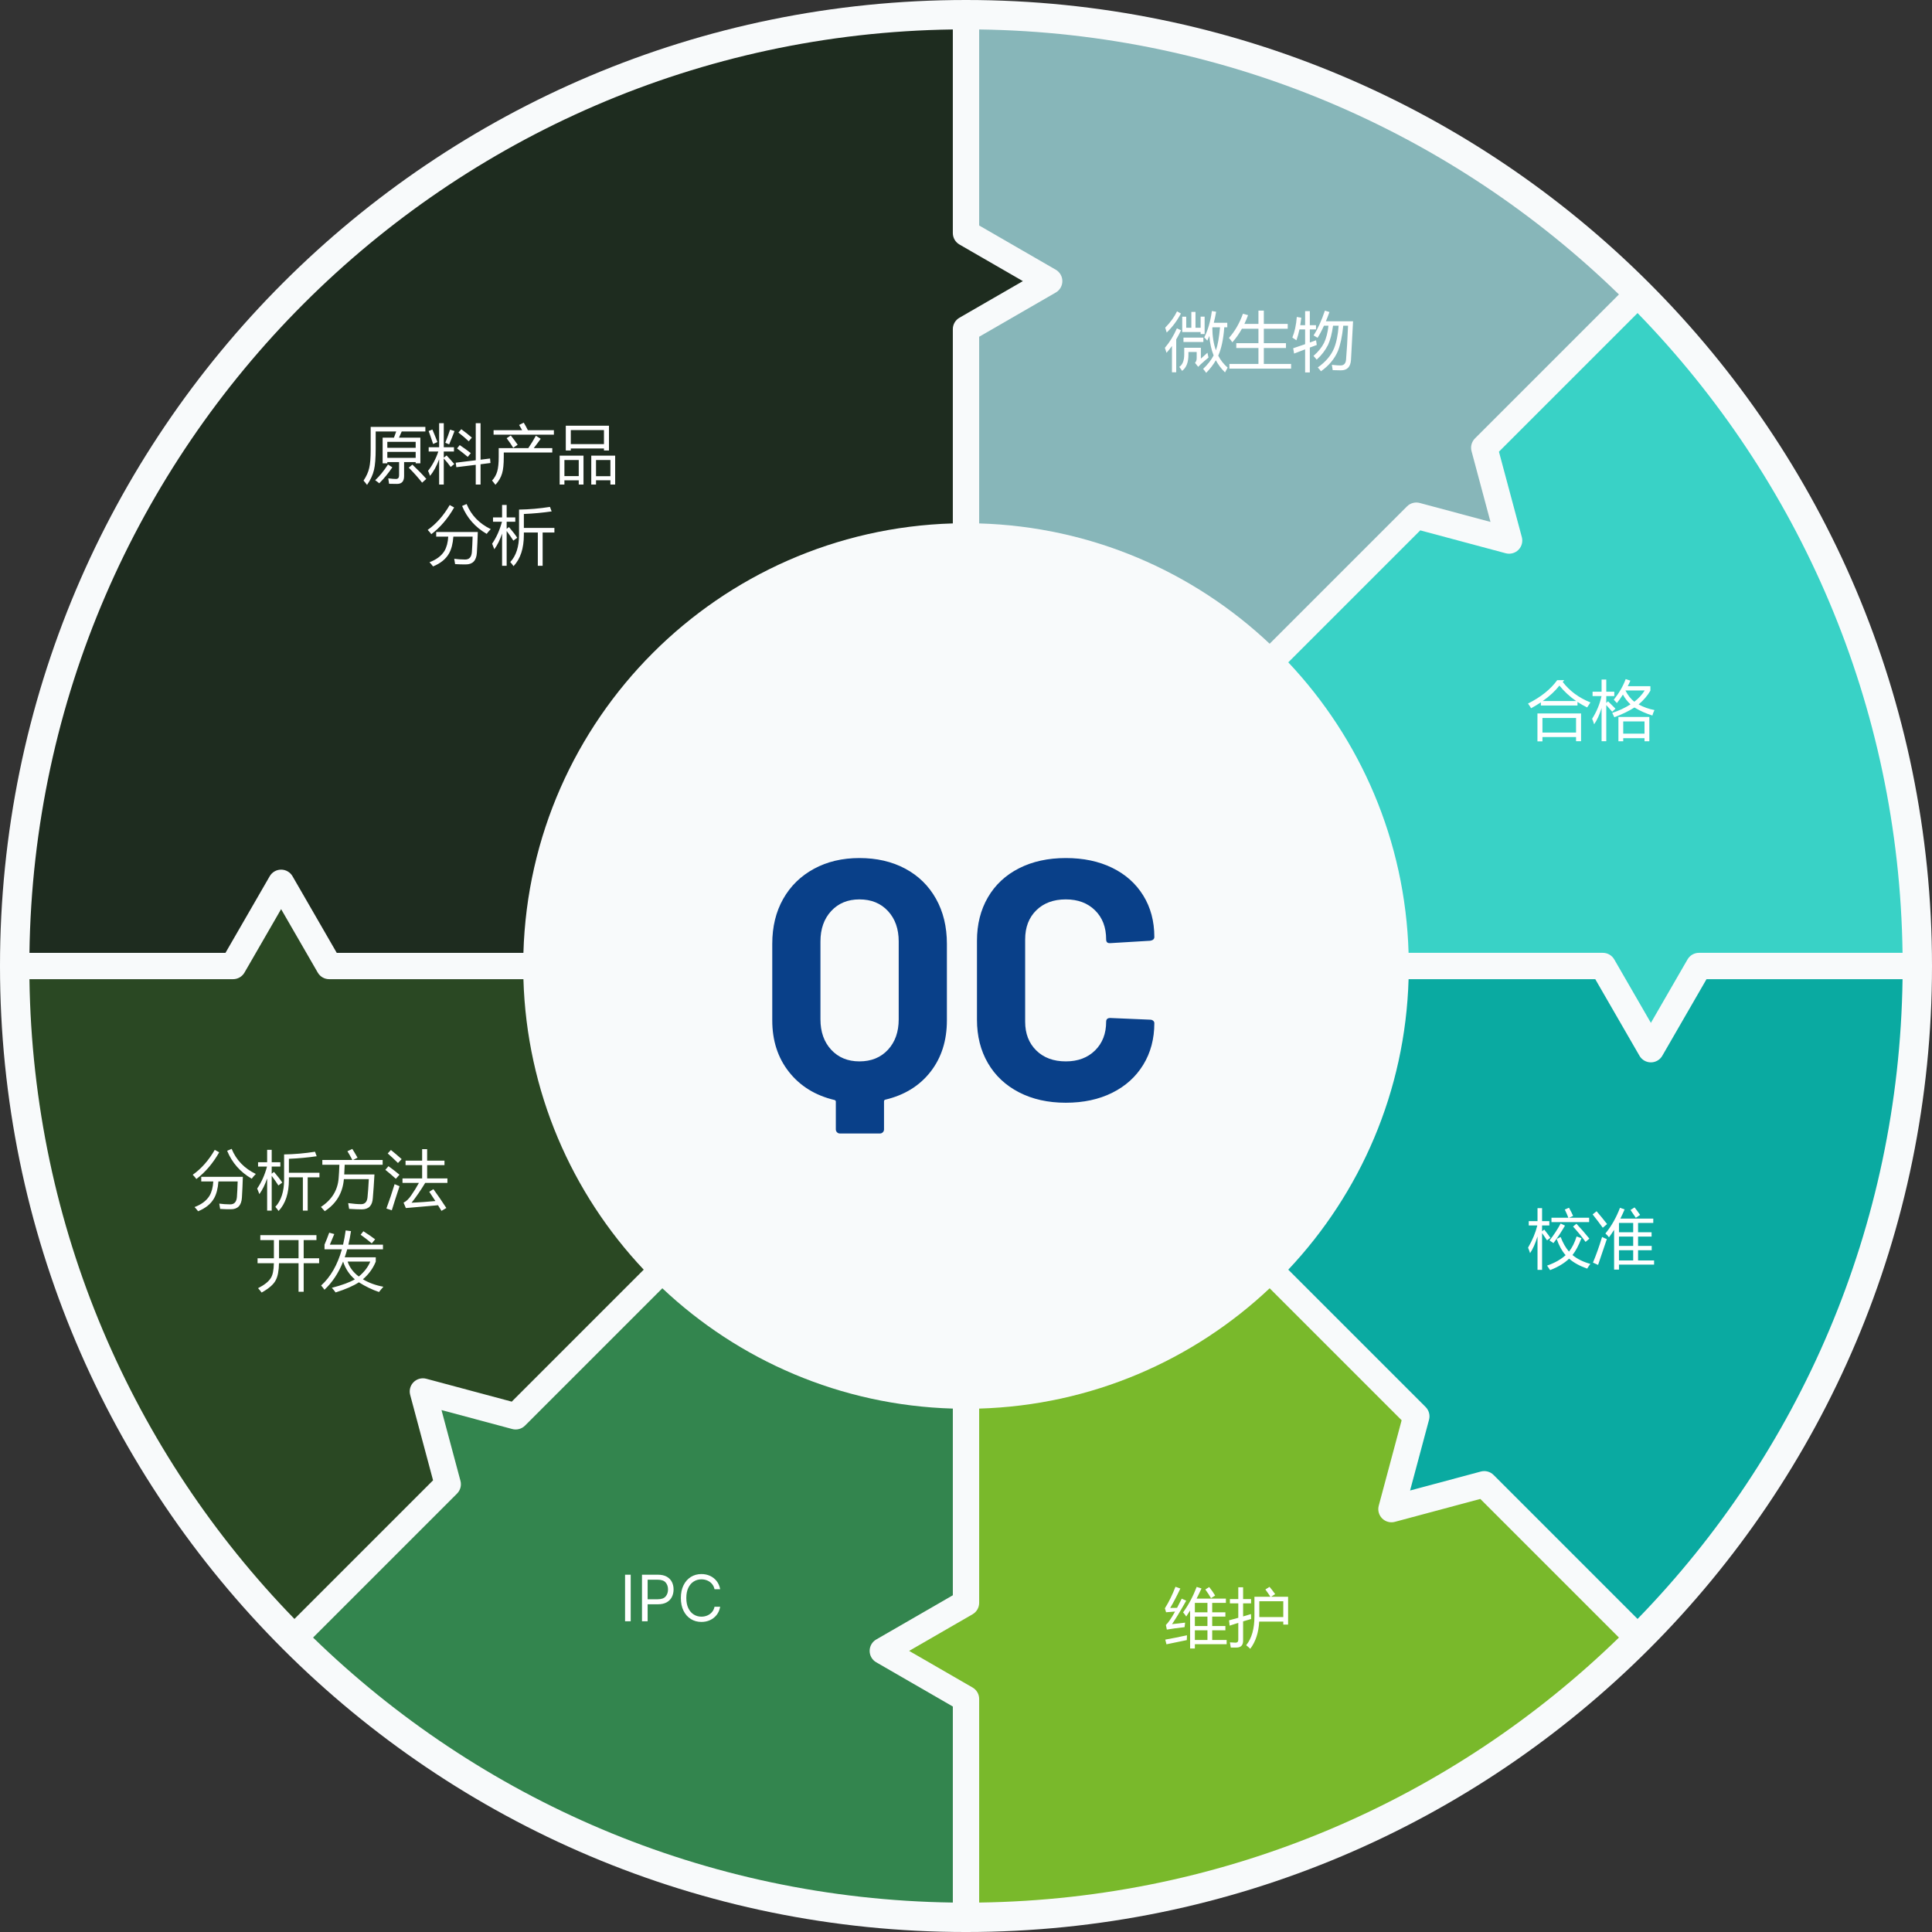
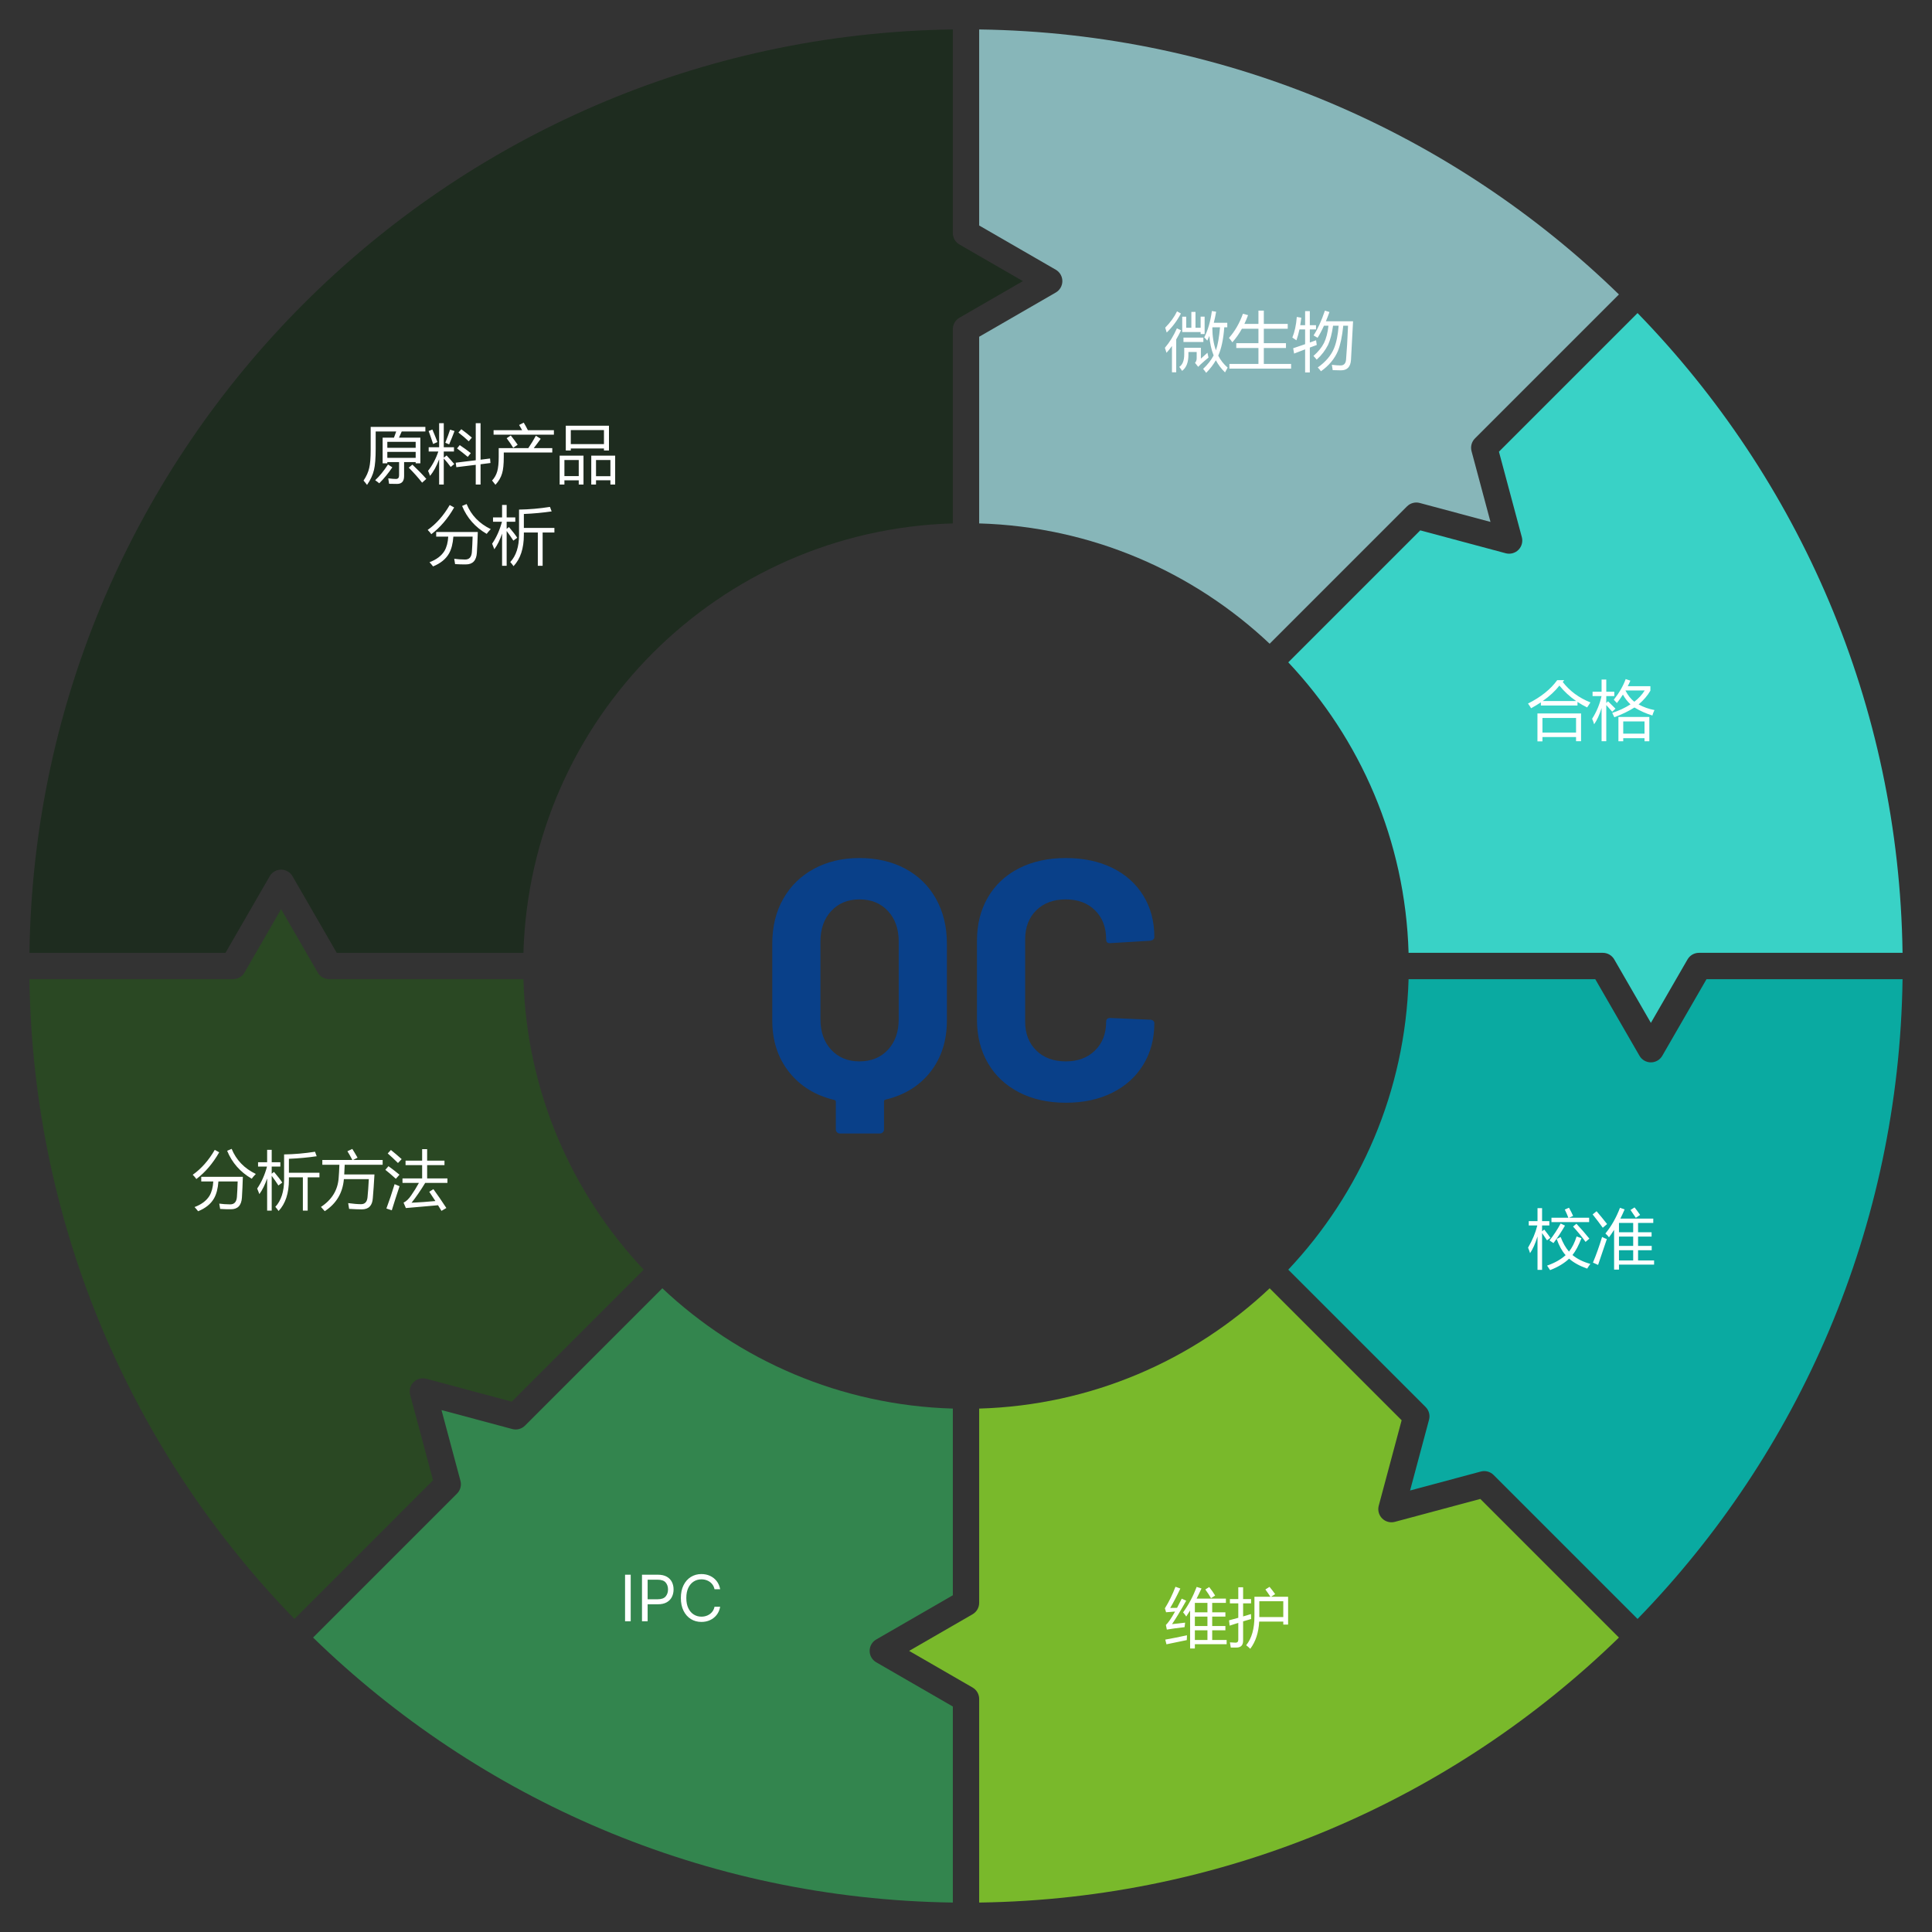
<svg xmlns="http://www.w3.org/2000/svg" width="361.811" height="361.812" viewBox="0 0 361.811 361.812" fill="none">
  <rect x="0" y="0" width="361.811" height="361.812" fill="#333333" stroke="none" />
  <g id="编组">
-     <path id="小路" d="M350.843 175.421C350.843 272.303 272.304 350.842 175.422 350.842C78.539 350.842 0 272.303 0 175.421C0 78.538 78.539 0 175.422 0C272.304 0 350.843 78.538 350.843 175.421C350.843 175.421 350.843 175.421 350.843 175.421Z" fill="#F8FAFB" transform="translate(5.484 5.485)" />
-     <path id="小路" d="M361.811 180.906C361.811 280.817 280.817 361.812 180.905 361.812C80.994 361.812 0 280.817 0 180.906C0 80.995 80.994 0 180.905 0C280.817 0 361.811 80.995 361.811 180.906C361.811 180.906 361.811 180.906 361.811 180.906Z" fill="#F8FAFB" />
    <path id="小路" d="M44.995 158.577C45.435 157.814 46.249 157.344 47.13 157.344C48.01 157.344 48.825 157.814 49.265 158.577C49.265 158.577 57.548 172.925 57.548 172.925C57.548 172.925 92.443 172.925 92.443 172.925C92.464 172.925 92.484 172.931 92.505 172.931C93.785 129.08 129.08 93.785 172.931 92.505C172.931 92.484 172.925 92.464 172.925 92.443C172.925 92.443 172.925 56.125 172.925 56.125C172.925 55.245 173.395 54.43 174.158 53.99C174.158 53.99 186.041 47.13 186.041 47.13C186.041 47.13 174.158 40.269 174.158 40.269C173.395 39.829 172.925 39.014 172.925 38.134C172.925 38.134 172.925 0 172.925 0C78.002 1.309 1.309 78.002 0 172.925C0 172.925 36.711 172.925 36.711 172.925C36.711 172.925 44.995 158.577 44.995 158.577Z" fill="#1E2C1F" transform="translate(5.515 5.516)" />
    <path id="小路" d="M71.298 90.965C71.07 90.114 71.313 89.206 71.936 88.584C72.558 87.962 73.469 87.719 74.317 87.946C74.317 87.946 90.321 92.234 90.321 92.234C90.321 92.234 114.995 67.56 114.995 67.56C115.009 67.546 115.026 67.537 115.041 67.523C101.565 53.228 93.12 34.156 92.506 13.109C92.484 13.11 92.465 13.116 92.443 13.116C92.443 13.116 56.125 13.116 56.125 13.116C55.245 13.116 54.431 12.646 53.991 11.883C53.991 11.883 47.13 0 47.13 0C47.13 0 40.269 11.883 40.269 11.883C39.829 12.646 39.015 13.116 38.134 13.116C38.134 13.116 0 13.116 0 13.116C0.643 59.693 19.433 101.879 49.627 132.928C49.627 132.928 75.586 106.968 75.586 106.968C75.586 106.968 71.298 90.965 71.298 90.965Z" fill="#2A4823" transform="translate(5.515 170.256)" />
    <path id="小路" d="M15.587 47.13C15.587 48.01 15.117 48.825 14.354 49.265C14.354 49.265 0.006 57.549 0.006 57.549C0.006 57.549 0.006 92.443 0.006 92.443C0.006 92.465 0.001 92.484 0 92.506C21.047 93.12 40.119 101.565 54.413 115.041C54.427 115.026 54.437 115.009 54.451 114.995C54.451 114.995 80.131 89.314 80.131 89.314C80.754 88.691 81.664 88.448 82.512 88.676C82.512 88.676 95.766 92.227 95.766 92.227C95.766 92.227 92.215 78.973 92.215 78.973C91.987 78.123 92.23 77.215 92.853 76.592C92.853 76.592 119.819 49.627 119.819 49.627C88.77 19.433 46.584 0.643 0.006 0C0.006 0 0.006 36.711 0.006 36.711C0.006 36.711 14.354 44.995 14.354 44.995C15.117 45.436 15.587 46.25 15.587 47.13C15.587 47.13 15.587 47.13 15.587 47.13Z" fill="#87B6B9" transform="translate(183.364 5.516)" />
    <path id="小路" d="M43.743 41.963C43.971 42.813 43.728 43.722 43.105 44.344C42.482 44.967 41.573 45.209 40.724 44.982C40.724 44.982 24.72 40.694 24.72 40.694C24.72 40.694 0.046 65.368 0.046 65.368C0.032 65.382 0.015 65.391 0 65.405C13.476 79.7 21.921 98.772 22.535 119.819C22.557 119.818 22.576 119.812 22.598 119.812C22.598 119.812 58.916 119.812 58.916 119.812C59.796 119.812 60.61 120.282 61.05 121.045C61.05 121.045 67.911 132.928 67.911 132.928C67.911 132.928 74.772 121.045 74.772 121.045C75.212 120.282 76.026 119.812 76.907 119.812C76.907 119.812 115.041 119.812 115.041 119.812C114.398 73.235 95.608 31.049 65.414 0C65.414 0 39.455 25.959 39.455 25.959C39.455 25.959 43.743 41.963 43.743 41.963Z" fill="#39D2C6" transform="translate(241.255 58.628)" />
    <path id="小路" d="M70.045 14.354C69.605 15.117 68.791 15.587 67.91 15.587C67.03 15.587 66.215 15.117 65.775 14.354C65.775 14.354 57.492 0.006 57.492 0.006C57.492 0.006 22.597 0.006 22.597 0.006C22.576 0.006 22.556 0 22.535 0C21.92 21.047 13.476 40.118 0 54.413C0.014 54.427 0.031 54.436 0.045 54.451C0.045 54.451 25.726 80.13 25.726 80.13C26.349 80.753 26.592 81.66 26.364 82.511C26.364 82.511 22.813 95.766 22.813 95.766C22.813 95.766 36.067 92.214 36.067 92.214C36.916 91.988 37.825 92.23 38.448 92.852C38.448 92.852 65.414 119.819 65.414 119.819C95.607 88.769 114.397 46.584 115.04 0.006C115.04 0.006 78.329 0.006 78.329 0.006C78.329 0.006 70.045 14.354 70.045 14.354Z" fill="#0AAAA1" transform="translate(241.256 183.365)" />
    <path id="小路" d="M90.965 43.743C90.116 43.972 89.207 43.729 88.584 43.105C87.961 42.483 87.718 41.575 87.946 40.724C87.946 40.724 92.234 24.72 92.234 24.72C92.234 24.72 67.56 0.046 67.56 0.046C67.546 0.032 67.537 0.015 67.523 0C53.228 13.476 34.156 21.921 13.109 22.535C13.11 22.557 13.116 22.576 13.116 22.598C13.116 22.598 13.116 58.916 13.116 58.916C13.116 59.797 12.646 60.61 11.883 61.051C11.883 61.051 0 67.911 0 67.911C0 67.911 11.883 74.772 11.883 74.772C12.646 75.213 13.116 76.026 13.116 76.907C13.116 76.907 13.116 115.041 13.116 115.041C59.693 114.398 101.879 95.608 132.928 65.414C132.928 65.414 106.969 39.454 106.969 39.454C106.969 39.454 90.965 43.743 90.965 43.743Z" fill="#79B92B" transform="translate(170.255 241.256)" />
    <path id="小路" d="M104.232 67.911C104.232 67.03 104.702 66.216 105.465 65.776C105.465 65.776 119.813 57.493 119.813 57.493C119.813 57.493 119.813 22.598 119.813 22.598C119.813 22.576 119.818 22.557 119.819 22.535C98.772 21.921 79.7 13.476 65.406 0C65.392 0.015 65.382 0.032 65.368 0.046C65.368 0.046 39.688 25.726 39.688 25.726C39.065 26.35 38.154 26.59 37.307 26.364C37.307 26.364 24.053 22.813 24.053 22.813C24.053 22.813 27.604 36.067 27.604 36.067C27.832 36.918 27.589 37.826 26.966 38.448C26.966 38.448 0 65.414 0 65.414C31.049 95.608 73.235 114.398 119.813 115.041C119.813 115.041 119.813 78.33 119.813 78.33C119.813 78.33 105.465 70.046 105.465 70.046C104.702 69.606 104.232 68.792 104.232 67.911C104.232 67.911 104.232 67.911 104.232 67.911Z" fill="#33854E" transform="translate(58.628 241.255)" />
    <g transform="translate(36 213)">
      <path d="M1.688 7.389L9.48 7.389Q9.422 9.381 9.305 11.279Q9.164 13.471 7.23 13.459Q6.281 13.471 5.227 13.4Q5.156 12.908 5.062 12.404Q5.965 12.533 7.078 12.545Q8.25 12.568 8.367 11.174Q8.461 9.908 8.508 8.256L4.904 8.256Q4.764 10.213 4.09 11.408Q3.199 12.979 1.102 13.834Q0.797 13.435 0.434 13.049Q2.379 12.322 3.234 10.94Q3.85 9.891 3.943 8.256L1.688 8.256L1.688 7.389ZM6.539 2.514L7.383 2.15Q8.672 5.291 11.906 6.85Q11.379 7.4 11.145 7.74Q7.922 5.877 6.539 2.514ZM0.094 7.002Q2.508 5.291 4.219 2.338L5.051 2.795Q3.27 5.912 0.773 7.799Q0.527 7.436 0.094 7.002ZM17.203 3.193Q20.098 3.146 22.992 2.689L23.309 3.533Q20.836 3.896 18.105 4.014L18.105 6.627L23.824 6.627L23.824 7.482L21.621 7.482L21.621 13.717L20.719 13.717L20.719 7.482L18.105 7.482L18.105 7.928Q18.105 11.736 16.172 13.787Q15.879 13.365 15.562 13.014Q17.203 11.256 17.203 7.916L17.203 3.193ZM12.164 9.58Q13.383 7.799 14.004 5.467L12.328 5.467L12.328 4.658L14.027 4.658L14.027 2.326L14.883 2.326L14.883 4.658L16.5 4.658L16.5 5.467L14.883 5.467L14.883 6.803L15.316 6.463Q16.383 7.717 16.863 8.467L16.137 9.006Q15.586 8.139 14.883 7.201L14.883 13.717L14.027 13.717L14.027 7.693Q13.43 9.451 12.574 10.623Q12.434 10.213 12.164 9.58ZM24.363 4.236L29.988 4.236Q29.396 3.111 29.062 2.596L29.977 2.162Q30.305 2.666 30.961 3.803L30.105 4.236L35.66 4.236L35.66 5.127L28.553 5.127Q28.512 6.193 28.465 6.943L34.125 6.943Q33.984 9.486 33.82 11.361Q33.691 13.482 31.758 13.482Q30.867 13.482 29.379 13.389Q29.32 12.943 29.203 12.31Q30.691 12.51 31.617 12.51Q32.695 12.51 32.824 11.232Q32.965 9.838 33.07 7.822L28.4 7.822Q28.072 11.69 24.82 13.822Q24.504 13.447 24.105 13.025Q27.199 10.986 27.422 7.564Q27.504 6.639 27.557 5.127L24.363 5.127L24.363 4.236ZM45.164 9.697Q46.289 11.232 47.59 13.225Q47.121 13.494 46.676 13.764Q46.348 13.219 46.031 12.709Q42.188 13.025 40.008 13.236L39.574 12.217Q40.312 11.889 41.016 10.846Q41.789 9.744 42.451 8.525L39.375 8.525L39.375 7.682L43.055 7.682L43.055 5.197L39.949 5.197L39.949 4.354L43.055 4.354L43.055 2.209L43.992 2.209L43.992 4.354L47.238 4.354L47.238 5.197L43.992 5.197L43.992 7.682L47.789 7.682L47.789 8.525L43.629 8.525Q42.322 10.676 41.074 12.24Q43.307 12.135 45.539 11.924Q44.935 10.98 44.391 10.19L45.164 9.697ZM37.898 8.76Q38.332 8.947 38.824 9.146Q37.992 11.643 37.371 13.658L36.363 13.318Q37.137 11.256 37.898 8.76ZM36.75 5.396Q37.629 6.018 38.812 6.99Q38.379 7.482 38.133 7.752Q36.809 6.568 36.164 6.076L36.75 5.396ZM37.207 2.361Q38.145 3.111 39.223 4.072Q38.824 4.482 38.531 4.799Q37.453 3.732 36.609 3.006L37.207 2.361Z" fill="#FFFFFF" />
-       <path d="M0.234 7.4L3.293 7.4L3.293 3.99L0.75 3.99L0.75 3.064L11.262 3.064L11.262 3.99L8.871 3.99L8.871 7.4L11.766 7.4L11.766 8.326L8.871 8.326L8.871 13.67L7.91 13.67L7.91 8.326L4.248 8.326Q4.207 10.471 3.633 11.514Q3.059 12.662 0.996 13.822Q0.691 13.4 0.328 13.002Q2.121 12.088 2.719 11.092Q3.252 10.289 3.287 8.326L0.234 8.326L0.234 7.4ZM4.254 7.4L7.91 7.4L7.91 3.99L4.254 3.99L4.254 7.4ZM13.77 4.857L16.248 4.857Q16.535 3.633 16.734 2.186L17.73 2.314Q17.531 3.645 17.244 4.857L23.719 4.857L23.719 5.725L17.021 5.725Q16.811 6.498 16.559 7.213L22.371 7.213L22.371 8.021Q21.598 9.938 19.963 11.332Q21.609 12.328 23.801 12.732Q23.273 13.318 22.98 13.717Q21.105 13.096 19.207 11.9Q17.684 12.902 14.848 13.799Q14.52 13.33 14.145 12.932C16.066 12.432 17.502 11.902 18.451 11.344Q16.91 10.025 16.254 8.021Q14.971 11.232 12.762 13.295Q12.445 12.85 12.141 12.498Q14.783 10.113 16.025 5.725L12.773 5.725L12.773 4.846Q13.254 3.732 13.652 2.607L14.602 2.865Q14.191 3.896 13.77 4.857ZM21.34 8.021L17.104 8.021Q17.631 9.645 19.195 10.816Q20.713 9.562 21.34 8.021ZM19.535 2.994L20.051 2.338Q21.199 3.064 22.254 3.85L21.621 4.611Q20.602 3.744 19.535 2.994Z" transform="translate(12 15.24)" fill="#FFFFFF" />
    </g>
    <path d="M2.114 2.898L2.114 11.625L1.057 11.625L1.057 2.898L2.114 2.898ZM4.227 11.625L4.227 2.898L7.176 2.898Q8.203 2.898 8.857 3.266Q9.511 3.635 9.827 4.261Q10.142 4.888 10.142 5.659Q10.142 6.43 9.829 7.061Q9.516 7.692 8.864 8.065Q8.212 8.438 7.193 8.438L5.284 8.438L5.284 11.625L4.227 11.625ZM5.284 7.5L7.159 7.5Q8.212 7.5 8.657 6.972Q9.102 6.443 9.102 5.659Q9.102 4.871 8.655 4.353Q8.207 3.835 7.142 3.835L5.284 3.835L5.284 7.5ZM18.869 5.625L17.812 5.625Q17.685 5.02 17.322 4.607Q16.96 4.193 16.449 3.98Q15.938 3.767 15.358 3.767Q14.565 3.767 13.924 4.168Q13.283 4.568 12.905 5.348Q12.528 6.128 12.528 7.261Q12.528 8.395 12.905 9.175Q13.283 9.955 13.924 10.355Q14.565 10.756 15.358 10.756Q15.938 10.756 16.449 10.543Q16.96 10.329 17.322 9.916Q17.685 9.503 17.812 8.898L18.869 8.898Q18.707 9.793 18.209 10.43Q17.71 11.067 16.973 11.405Q16.236 11.744 15.358 11.744Q14.242 11.744 13.372 11.199Q12.503 10.653 12.004 9.648Q11.506 8.642 11.506 7.261Q11.506 5.881 12.004 4.875Q12.503 3.869 13.372 3.324Q14.242 2.778 15.358 2.778Q16.236 2.778 16.973 3.117Q17.71 3.456 18.209 4.093Q18.707 4.73 18.869 5.625Z" fill="#FFFFFF" transform="translate(116 292)" />
    <path d="M3.562 6.955Q5.086 4.857 6.105 2.186L7.008 2.479Q6.539 3.498 6.088 4.377L11.578 4.377L11.578 5.174L9.012 5.174L9.012 6.943L11.484 6.943L11.484 7.74L9.012 7.74L9.012 9.51L11.484 9.51L11.484 10.307L9.012 10.307L9.012 12.123L11.719 12.123L11.719 12.92L5.766 12.92L5.766 13.717L4.875 13.717L4.875 6.598Q4.5 7.219 4.148 7.729Q3.926 7.365 3.562 6.955ZM1.488 9.158Q2.602 9.029 3.938 8.877Q3.879 9.451 3.844 9.721Q1.699 9.967 0.516 10.178L0.34 9.311Q1.002 8.695 2.057 6.803Q1.031 6.873 0.375 6.932L0.152 6.193Q1.277 4.4 2.133 2.162L3.047 2.49Q2.062 4.588 1.148 6.123Q1.564 6.123 2.432 6.105Q2.842 5.332 3.305 4.389L4.148 4.764Q2.508 7.682 1.488 9.158ZM5.766 12.123L8.121 12.123L8.121 10.307L5.766 10.307L5.766 12.123ZM5.766 9.51L8.121 9.51L8.121 7.74L5.766 7.74L5.766 9.51ZM5.766 6.943L8.121 6.943L8.121 5.174L5.766 5.174L5.766 6.943ZM0.223 12.053Q2.086 11.725 4.289 11.244Q4.254 11.725 4.254 12.146Q1.922 12.639 0.445 12.932L0.223 12.053ZM7.723 2.666L8.449 2.209Q9.129 3.064 9.562 3.803L8.789 4.295Q8.367 3.545 7.723 2.666ZM18.973 2.666L19.746 2.174Q20.227 2.736 20.801 3.533L20.045 4.025L23.227 4.025L23.227 9.24L22.324 9.24L22.324 8.678L17.812 8.678Q17.654 11.771 16.137 13.775Q15.844 13.471 15.375 13.107Q16.922 11.209 16.922 7.67L16.922 4.025L19.916 4.025Q19.412 3.258 18.973 2.666ZM12.164 8.443Q12.99 8.227 13.898 7.969L13.898 5.268L12.328 5.268L12.328 4.459L13.898 4.459L13.898 2.256L14.801 2.256L14.801 4.459L16.289 4.459L16.289 5.268L14.801 5.268L14.801 7.711Q15.516 7.5 16.277 7.271Q16.289 7.857 16.301 8.197Q15.562 8.408 14.801 8.637L14.801 12.264Q14.801 13.529 13.57 13.541Q13.172 13.553 12.492 13.541Q12.422 13.037 12.328 12.568Q13.02 12.627 13.395 12.627Q13.898 12.627 13.898 12.076L13.898 8.918Q13.102 9.17 12.281 9.439L12.164 8.443ZM17.836 4.869L17.836 7.834L22.324 7.834L22.324 4.869L17.836 4.869Z" fill="#FFFFFF" transform="translate(218 295)" />
    <path d="M0.164 9.65Q1.395 7.553 1.898 5.49L0.293 5.49L0.293 4.682L1.934 4.682L1.934 2.256L2.789 2.256L2.789 4.682L4.148 4.682L4.148 5.49L2.789 5.49L2.789 6.58L3.199 6.264Q4.031 7.318 4.348 7.811L3.715 8.279Q3.352 7.729 2.789 6.92L2.789 13.81L1.934 13.81L1.934 7.553Q1.324 9.533 0.539 10.682Q0.387 10.178 0.164 9.65ZM6.27 7.658Q6.902 9.322 7.828 10.389Q8.695 9.322 9.258 7.553L10.16 7.881Q9.387 9.908 8.484 11.033Q9.809 12.135 11.836 12.697Q11.555 13.037 11.238 13.576Q9.129 12.838 7.852 11.713Q6.504 13.002 4.289 13.857Q4.055 13.482 3.727 13.014Q5.895 12.252 7.195 11.057Q6.199 9.932 5.52 8.021L6.27 7.658ZM4.547 4.049L7.711 4.049Q7.465 3.381 7.043 2.514L7.828 2.174Q8.285 2.982 8.602 3.709L7.84 4.049L11.602 4.049L11.602 4.869L4.547 4.869L4.547 4.049ZM6.27 5.127L7.078 5.525Q6.047 7.307 4.922 8.795Q4.57 8.549 4.184 8.303Q5.402 6.756 6.27 5.127ZM8.59 5.701L9.223 5.174Q10.5 6.533 11.648 7.963L10.934 8.572Q9.914 7.154 8.59 5.701ZM14.648 7.002Q16.336 4.939 17.379 2.186L18.246 2.49Q17.865 3.387 17.449 4.213L23.613 4.213L23.613 5.021L20.766 5.021L20.766 6.768L23.297 6.768L23.297 7.576L20.766 7.576L20.766 9.322L23.32 9.322L23.32 10.131L20.766 10.131L20.766 12.041L23.766 12.041L23.766 12.826L17.191 12.826L17.191 13.764L16.277 13.764L16.277 6.316Q15.815 7.055 15.316 7.717Q15.059 7.354 14.648 7.002ZM17.191 12.041L19.852 12.041L19.852 10.131L17.191 10.131L17.191 12.041ZM14.027 7.646Q14.484 7.893 14.918 8.045Q14.086 10.471 13.277 12.885L12.316 12.451Q13.219 10.307 14.027 7.646ZM17.191 9.322L19.852 9.322L19.852 7.576L17.191 7.576L17.191 9.322ZM17.191 6.768L19.852 6.768L19.852 5.021L17.191 5.021L17.191 6.768ZM12.996 2.83Q13.969 3.967 14.965 5.232Q14.883 5.291 14.156 5.924Q13.277 4.693 12.258 3.428L12.996 2.83ZM19.348 2.596L20.109 2.115Q20.566 2.678 21.152 3.521L20.344 4.061Q19.793 3.217 19.348 2.596Z" fill="#FFFFFF" transform="translate(286 224)" />
    <path d="M1.922 8.607L10.09 8.607L10.09 13.81L9.152 13.81L9.152 13.025L2.859 13.025L2.859 13.834L1.922 13.834L1.922 8.607ZM6.938 2.373L6.656 2.713Q8.613 5.256 11.848 6.545Q11.484 7.061 11.227 7.482Q10.277 7.025 9.422 6.451L9.422 7.119L2.566 7.119L2.566 6.533Q1.711 7.096 0.738 7.635Q0.504 7.236 0.152 6.756Q3.773 4.939 5.625 2.373L6.938 2.373ZM9.152 9.463L2.859 9.463L2.859 12.193L9.152 12.193L9.152 9.463ZM6.035 3.393Q4.84 4.928 2.906 6.287L9.176 6.287Q7.395 5.068 6.035 3.393ZM16.219 6.041Q17.742 4.107 18.445 2.174L19.324 2.467Q19.102 2.994 18.832 3.51L23.074 3.51L23.074 4.342Q22.277 5.725 20.871 6.92Q22.219 7.67 23.836 7.975Q23.566 8.537 23.449 8.994Q21.68 8.455 20.086 7.494Q18.527 8.49 16.324 9.322Q16.137 8.889 15.926 8.502Q17.789 7.904 19.348 6.908Q18.469 6.088 17.93 5.08Q17.414 5.877 16.805 6.662Q16.582 6.404 16.219 6.041ZM17.086 9.264L22.875 9.264L22.875 13.822L21.973 13.822L21.973 13.236L17.988 13.236L17.988 13.822L17.086 13.822L17.086 9.264ZM12.164 9.604Q13.418 7.646 13.922 5.361L12.246 5.361L12.246 4.541L13.934 4.541L13.934 2.256L14.812 2.256L14.812 4.541L16.312 4.541L16.312 5.361L14.812 5.361L14.812 6.65L15.141 6.334Q15.773 6.943 16.535 7.717L15.926 8.291Q15.305 7.564 14.812 7.037L14.812 13.81L13.934 13.81L13.934 7.588Q13.336 9.521 12.539 10.635Q12.387 10.131 12.164 9.604ZM21.973 10.107L17.988 10.107L17.988 12.393L21.973 12.393L21.973 10.107ZM22.008 4.307L18.398 4.307Q19.078 5.643 20.062 6.416Q21.258 5.502 22.008 4.307Z" fill="#FFFFFF" transform="translate(286 125)" />
    <path d="M18.944 18.688Q23.808 18.688 27.52 20.672Q31.232 22.656 33.28 26.304Q35.328 29.952 35.328 34.752L35.328 49.088Q35.328 54.784 32.256 58.72Q29.184 62.656 23.808 63.936C23.637 63.979 23.552 64.085 23.552 64.256L23.552 69.504Q23.552 69.824 23.328 70.048Q23.104 70.272 22.784 70.272L15.296 70.272Q14.976 70.272 14.752 70.048Q14.528 69.824 14.528 69.504L14.528 64.32Q14.528 64.064 14.272 64Q8.896 62.72 5.76 58.752Q2.624 54.784 2.624 49.088L2.624 34.752Q2.624 29.952 4.672 26.336Q6.72 22.72 10.432 20.704Q14.144 18.688 18.944 18.688ZM26.304 34.304Q26.304 30.784 24.288 28.608Q22.272 26.432 18.944 26.432Q15.68 26.432 13.664 28.608Q11.648 30.784 11.648 34.304L11.648 48.896Q11.648 52.416 13.664 54.592Q15.68 56.768 18.944 56.768Q22.272 56.768 24.288 54.592Q26.304 52.416 26.304 48.896L26.304 34.304ZM57.6 64.512Q52.608 64.512 48.832 62.56Q45.056 60.608 43.008 57.088Q40.96 53.568 40.96 48.96L40.96 34.176Q40.96 29.568 43.008 26.048Q45.056 22.528 48.832 20.608Q52.608 18.688 57.6 18.688Q62.528 18.688 66.272 20.512Q70.016 22.336 72.096 25.696Q74.176 29.056 74.176 33.472Q74.176 34.048 73.408 34.176L65.92 34.624L65.792 34.624Q65.152 34.624 65.152 33.92Q65.152 30.528 63.072 28.48Q60.992 26.432 57.6 26.432Q54.144 26.432 52.064 28.48Q49.984 30.528 49.984 33.92L49.984 49.344Q49.984 52.672 52.064 54.72Q54.144 56.768 57.6 56.768Q60.992 56.768 63.072 54.72Q65.152 52.672 65.152 49.344Q65.152 48.64 65.92 48.64L73.408 48.96Q73.728 48.96 73.952 49.152Q74.176 49.344 74.176 49.6Q74.176 54.016 72.096 57.408Q70.016 60.8 66.272 62.656Q62.528 64.512 57.6 64.512Z" fill="#094089" transform="translate(142 142)" />
    <g transform="translate(68 77)">
      <path d="M3.656 4.963L5.777 4.963Q6 4.4 6.199 3.803L2.355 3.803L2.355 6.99Q2.355 9.709 2.039 10.998Q1.723 12.381 0.738 13.81Q0.445 13.412 0.082 13.002Q0.891 11.795 1.148 10.623Q1.418 9.51 1.418 7.201L1.418 2.947L11.66 2.947L11.66 3.803L7.23 3.803Q6.967 4.436 6.721 4.963L10.723 4.963L10.723 9.768L9.844 9.768L9.844 9.533L7.676 9.533L7.676 12.158Q7.676 13.635 6.34 13.623Q5.93 13.623 4.863 13.6Q4.816 13.154 4.711 12.58Q5.625 12.697 6.152 12.697Q6.738 12.697 6.738 12.018L6.738 9.533L4.535 9.533L4.535 9.768L3.656 9.768L3.656 4.963ZM4.535 8.748L9.844 8.748L9.844 7.623L4.535 7.623L4.535 8.748ZM9.844 5.748L4.535 5.748L4.535 6.861L9.844 6.861L9.844 5.748ZM4.664 9.99L5.473 10.518Q4.336 12.205 3.023 13.506Q2.719 13.248 2.262 12.932Q3.445 11.842 4.664 9.99ZM9.234 10.014Q10.758 11.455 11.836 12.685L11.051 13.389Q9.926 11.959 8.543 10.576L9.234 10.014ZM12.164 11.174Q13.418 9.568 14.086 7.553L12.281 7.553L12.281 6.756L14.238 6.756L14.238 2.256L15.105 2.256L15.105 6.756L17.016 6.756L17.016 7.553L15.105 7.553L15.105 8.713L15.633 8.291Q16.43 9.135 17.074 9.908L16.406 10.447Q15.797 9.615 15.105 8.854L15.105 13.74L14.238 13.74L14.238 9.018Q13.5 10.986 12.527 12.111Q12.375 11.631 12.164 11.174ZM17.344 9.65L21.094 9.193L21.094 2.256L21.996 2.256L21.996 9.088L23.777 8.865L23.848 9.709L21.996 9.943L21.996 13.74L21.094 13.74L21.094 10.049L17.461 10.494L17.344 9.65ZM17.59 6.979L18.094 6.357Q19.207 7.096 20.168 7.857L19.594 8.561Q18.691 7.787 17.59 6.979ZM15.387 5.912Q15.926 4.588 16.289 3.463L17.121 3.721Q16.688 4.881 16.113 6.217L15.387 5.912ZM17.848 4.002L18.387 3.381Q19.395 4.107 20.367 4.951L19.781 5.643Q19.02 4.904 17.848 4.002ZM12.27 3.721L12.973 3.439Q13.406 4.447 13.922 5.783L13.113 6.146Q12.586 4.564 12.27 3.721ZM25.395 6.92L30.938 6.92Q31.729 5.754 32.355 4.6L33.258 5.174Q32.637 6.047 31.957 6.92L35.426 6.92L35.426 7.74L26.344 7.74L26.344 8.561Q26.344 10.635 26.027 11.654Q25.699 12.791 24.785 13.787Q24.48 13.412 24.152 12.99Q24.844 12.252 25.125 11.256Q25.395 10.283 25.395 8.561L25.395 6.92ZM24.434 3.568L29.783 3.568Q29.525 3.088 29.215 2.584L30.082 2.15Q30.463 2.771 30.861 3.568L35.73 3.568L35.73 4.4L24.434 4.4L24.434 3.568ZM26.883 5.068L27.656 4.553Q28.383 5.467 28.945 6.287L28.113 6.861Q27.656 6.088 26.883 5.068ZM37.957 2.725L46.043 2.725L46.043 7.365L45.105 7.365L45.105 6.99L38.895 6.99L38.895 7.365L37.957 7.365L37.957 2.725ZM42.727 8.326L47.203 8.326L47.203 13.74L46.312 13.74L46.312 12.943L43.617 12.943L43.617 13.74L42.727 13.74L42.727 8.326ZM36.809 8.326L41.273 8.326L41.273 13.74L40.383 13.74L40.383 12.955L37.699 12.955L37.699 13.74L36.809 13.74L36.809 8.326ZM45.105 3.545L38.895 3.545L38.895 6.17L45.105 6.17L45.105 3.545ZM46.312 9.146L43.617 9.146L43.617 12.182L46.312 12.182L46.312 9.146ZM40.383 9.146L37.699 9.146L37.699 12.158L40.383 12.158L40.383 9.146Z" fill="#FFFFFF" />
      <path d="M1.688 7.389L9.48 7.389Q9.422 9.381 9.305 11.279Q9.164 13.471 7.23 13.459Q6.281 13.471 5.227 13.4Q5.156 12.908 5.062 12.404Q5.965 12.533 7.078 12.545Q8.25 12.568 8.367 11.174Q8.461 9.908 8.508 8.256L4.904 8.256Q4.764 10.213 4.09 11.408Q3.199 12.979 1.102 13.834Q0.797 13.435 0.434 13.049Q2.379 12.322 3.234 10.94Q3.85 9.891 3.943 8.256L1.688 8.256L1.688 7.389ZM6.539 2.514L7.383 2.15Q8.672 5.291 11.906 6.85Q11.379 7.4 11.145 7.74Q7.922 5.877 6.539 2.514ZM0.094 7.002Q2.508 5.291 4.219 2.338L5.051 2.795Q3.27 5.912 0.773 7.799Q0.527 7.436 0.094 7.002ZM17.203 3.193Q20.098 3.146 22.992 2.689L23.309 3.533Q20.836 3.896 18.105 4.014L18.105 6.627L23.824 6.627L23.824 7.482L21.621 7.482L21.621 13.717L20.719 13.717L20.719 7.482L18.105 7.482L18.105 7.928Q18.105 11.736 16.172 13.787Q15.879 13.365 15.562 13.014Q17.203 11.256 17.203 7.916L17.203 3.193ZM12.164 9.58Q13.383 7.799 14.004 5.467L12.328 5.467L12.328 4.658L14.027 4.658L14.027 2.326L14.883 2.326L14.883 4.658L16.5 4.658L16.5 5.467L14.883 5.467L14.883 6.803L15.316 6.463Q16.383 7.717 16.863 8.467L16.137 9.006Q15.586 8.139 14.883 7.201L14.883 13.717L14.027 13.717L14.027 7.693Q13.43 9.451 12.574 10.623Q12.434 10.213 12.164 9.58Z" transform="translate(12 15.24)" fill="#FFFFFF" />
    </g>
    <path d="M8.953 2.244L9.75 2.385Q9.562 3.469 9.311 4.447L11.836 4.447L11.836 5.291L11.273 5.291Q11.027 8.648 10.143 10.605Q10.816 11.912 11.906 12.838Q11.648 13.295 11.414 13.74Q10.377 12.738 9.697 11.467Q8.994 12.691 7.887 13.822Q7.652 13.482 7.312 13.084Q8.59 11.877 9.281 10.565Q8.625 8.936 8.484 6.914Q8.297 7.365 8.086 7.787Q7.852 7.482 7.523 7.178Q8.555 5.174 8.953 2.244ZM3.398 6.182L3.398 3.311L4.148 3.311L4.148 5.385L5.109 5.385L5.109 2.408L5.883 2.408L5.883 5.385L6.844 5.385L6.844 3.299L7.594 3.299L7.594 6.557L6.844 6.557L6.844 6.182L3.398 6.182ZM6.105 9.92L4.559 9.92L4.559 10.459Q4.559 12.568 3.375 13.459Q3.176 13.131 2.848 12.709Q3.773 12.1 3.773 10.365L3.773 9.123L6.891 9.123L6.891 11.162Q7.43 10.693 8.121 10.06Q8.227 10.576 8.32 10.963Q7.676 11.479 6.855 12.229Q6.598 12.475 6.387 12.697L5.789 11.947Q6.105 11.631 6.105 11.104L6.105 9.92ZM0.152 9.135Q1.477 7.588 2.402 5.49L3.176 5.854Q2.742 6.768 2.273 7.564L2.273 13.717L1.477 13.717L1.477 8.795Q0.984 9.492 0.457 10.072Q0.316 9.604 0.152 9.135ZM10.477 5.291L9.07 5.291L9.035 5.402Q9.053 7.805 9.709 9.609Q10.225 8.156 10.477 5.291ZM0.211 5.361Q1.688 3.861 2.426 2.303L3.152 2.713Q2.121 4.693 0.492 6.275Q0.363 5.818 0.211 5.361ZM3.633 7.225L7.359 7.225L7.359 8.045L3.633 8.045L3.633 7.225ZM12.234 12.158L17.672 12.158L17.672 9.17L13.523 9.17L13.523 8.268L17.672 8.268L17.672 5.561L14.578 5.561Q13.799 6.967 12.785 8.104Q12.539 7.717 12.152 7.283Q13.805 5.432 14.766 2.76L15.727 3.018Q15.416 3.873 15.041 4.658L17.672 4.658L17.672 2.174L18.68 2.174L18.68 4.658L23.156 4.658L23.156 5.561L18.68 5.561L18.68 8.268L22.828 8.268L22.828 9.17L18.68 9.17L18.68 12.158L23.789 12.158L23.789 13.037L12.234 13.037L12.234 12.158ZM27.996 6.814Q29.156 5.033 30.117 2.174L30.973 2.432Q30.639 3.363 30.305 4.166L35.391 4.166Q35.156 8.889 35.004 11.396Q34.875 13.354 33.129 13.354Q32.473 13.354 31.582 13.318Q31.523 12.885 31.418 12.322Q32.438 12.44 33.035 12.44Q33.984 12.44 34.078 11.361Q34.289 8.889 34.453 4.998L33.557 4.998Q33.252 7.986 32.566 9.709Q31.629 11.935 29.379 13.529Q29.121 13.166 28.781 12.815Q30.973 11.268 31.816 9.264Q32.496 7.617 32.69 4.998L31.646 4.998Q31.33 7.236 30.703 8.596Q29.93 10.131 28.582 11.35Q28.289 10.975 27.973 10.658Q29.309 9.498 29.953 8.221Q30.58 6.92 30.785 4.998L29.941 4.998Q29.344 6.328 28.746 7.26Q28.453 7.061 27.996 6.814ZM24.176 9.217Q25.254 8.859 26.414 8.455L26.414 5.689L25.354 5.689Q25.119 6.803 24.785 7.729Q24.41 7.459 24.023 7.213Q24.68 5.607 24.855 3.357L25.699 3.498Q25.617 4.23 25.5 4.904L26.414 4.904L26.414 2.268L27.293 2.268L27.293 4.904L28.453 4.904L28.453 5.689L27.293 5.689L27.293 8.145Q27.867 7.934 28.465 7.717Q28.523 8.232 28.594 8.607Q28.014 8.818 27.293 9.088L27.293 13.752L26.414 13.752L26.414 9.422Q25.477 9.773 24.352 10.213L24.176 9.217Z" fill="#FFFFFF" transform="translate(218 56)" />
  </g>
</svg>